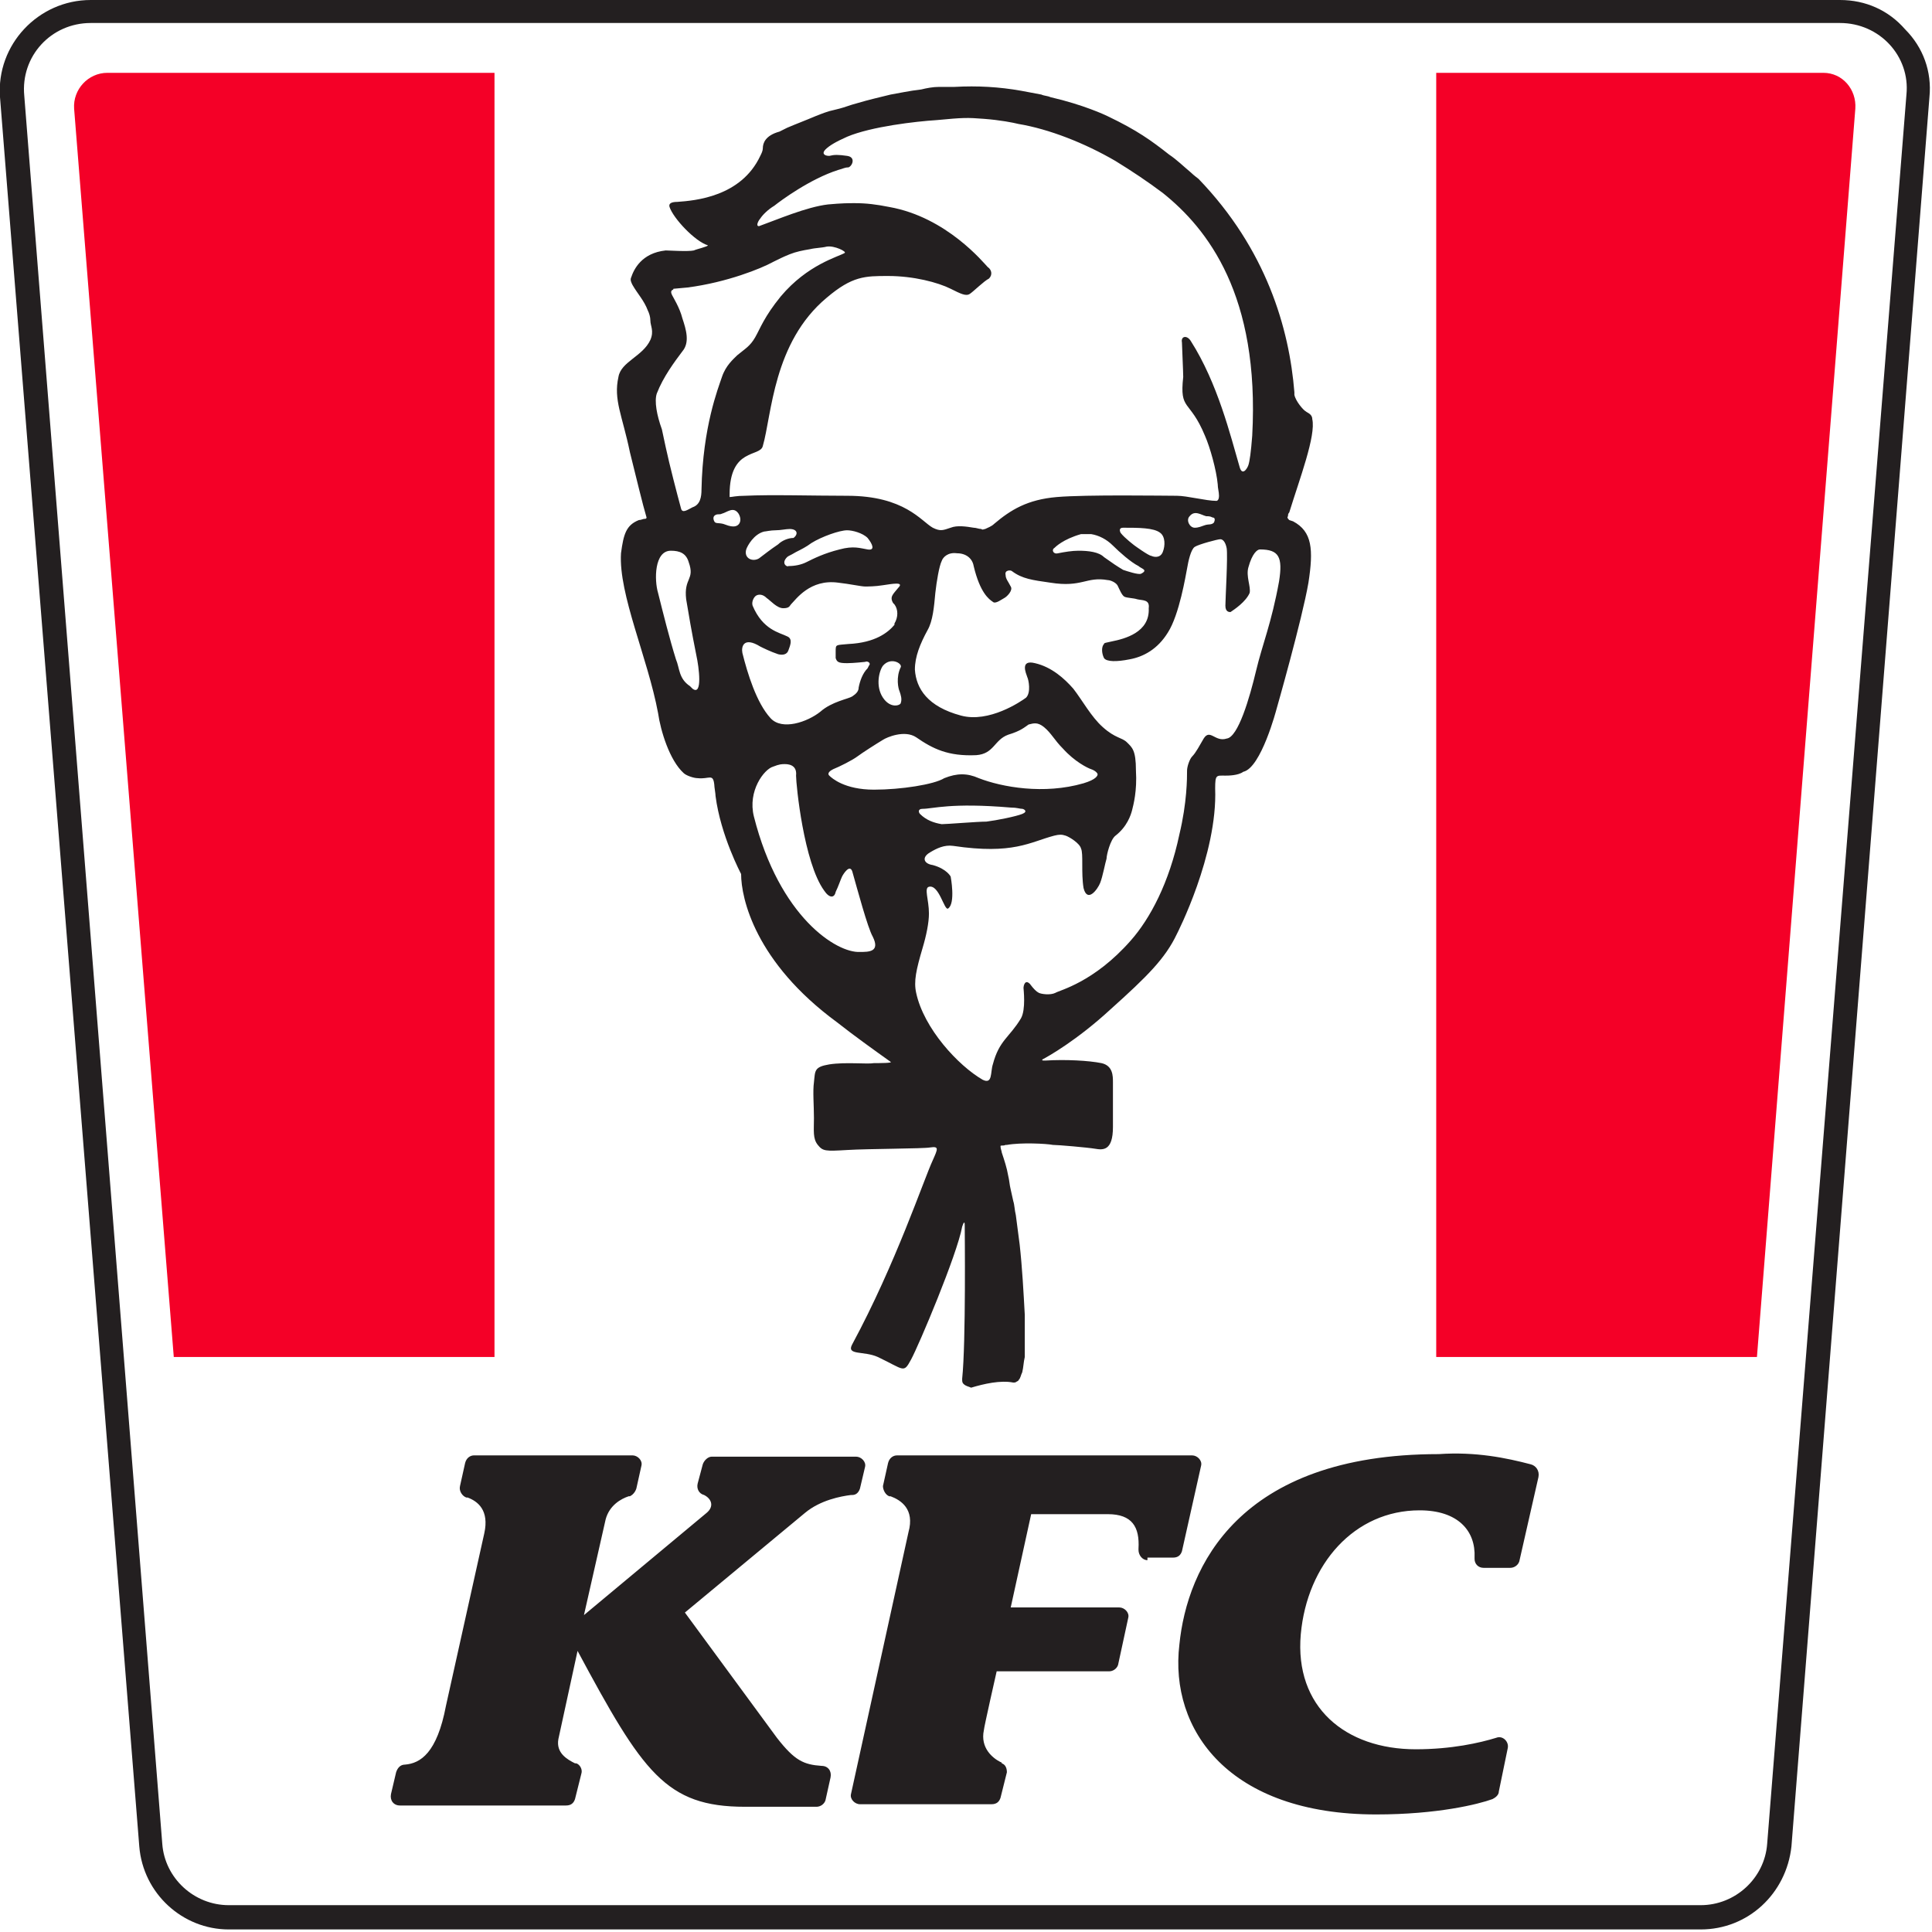
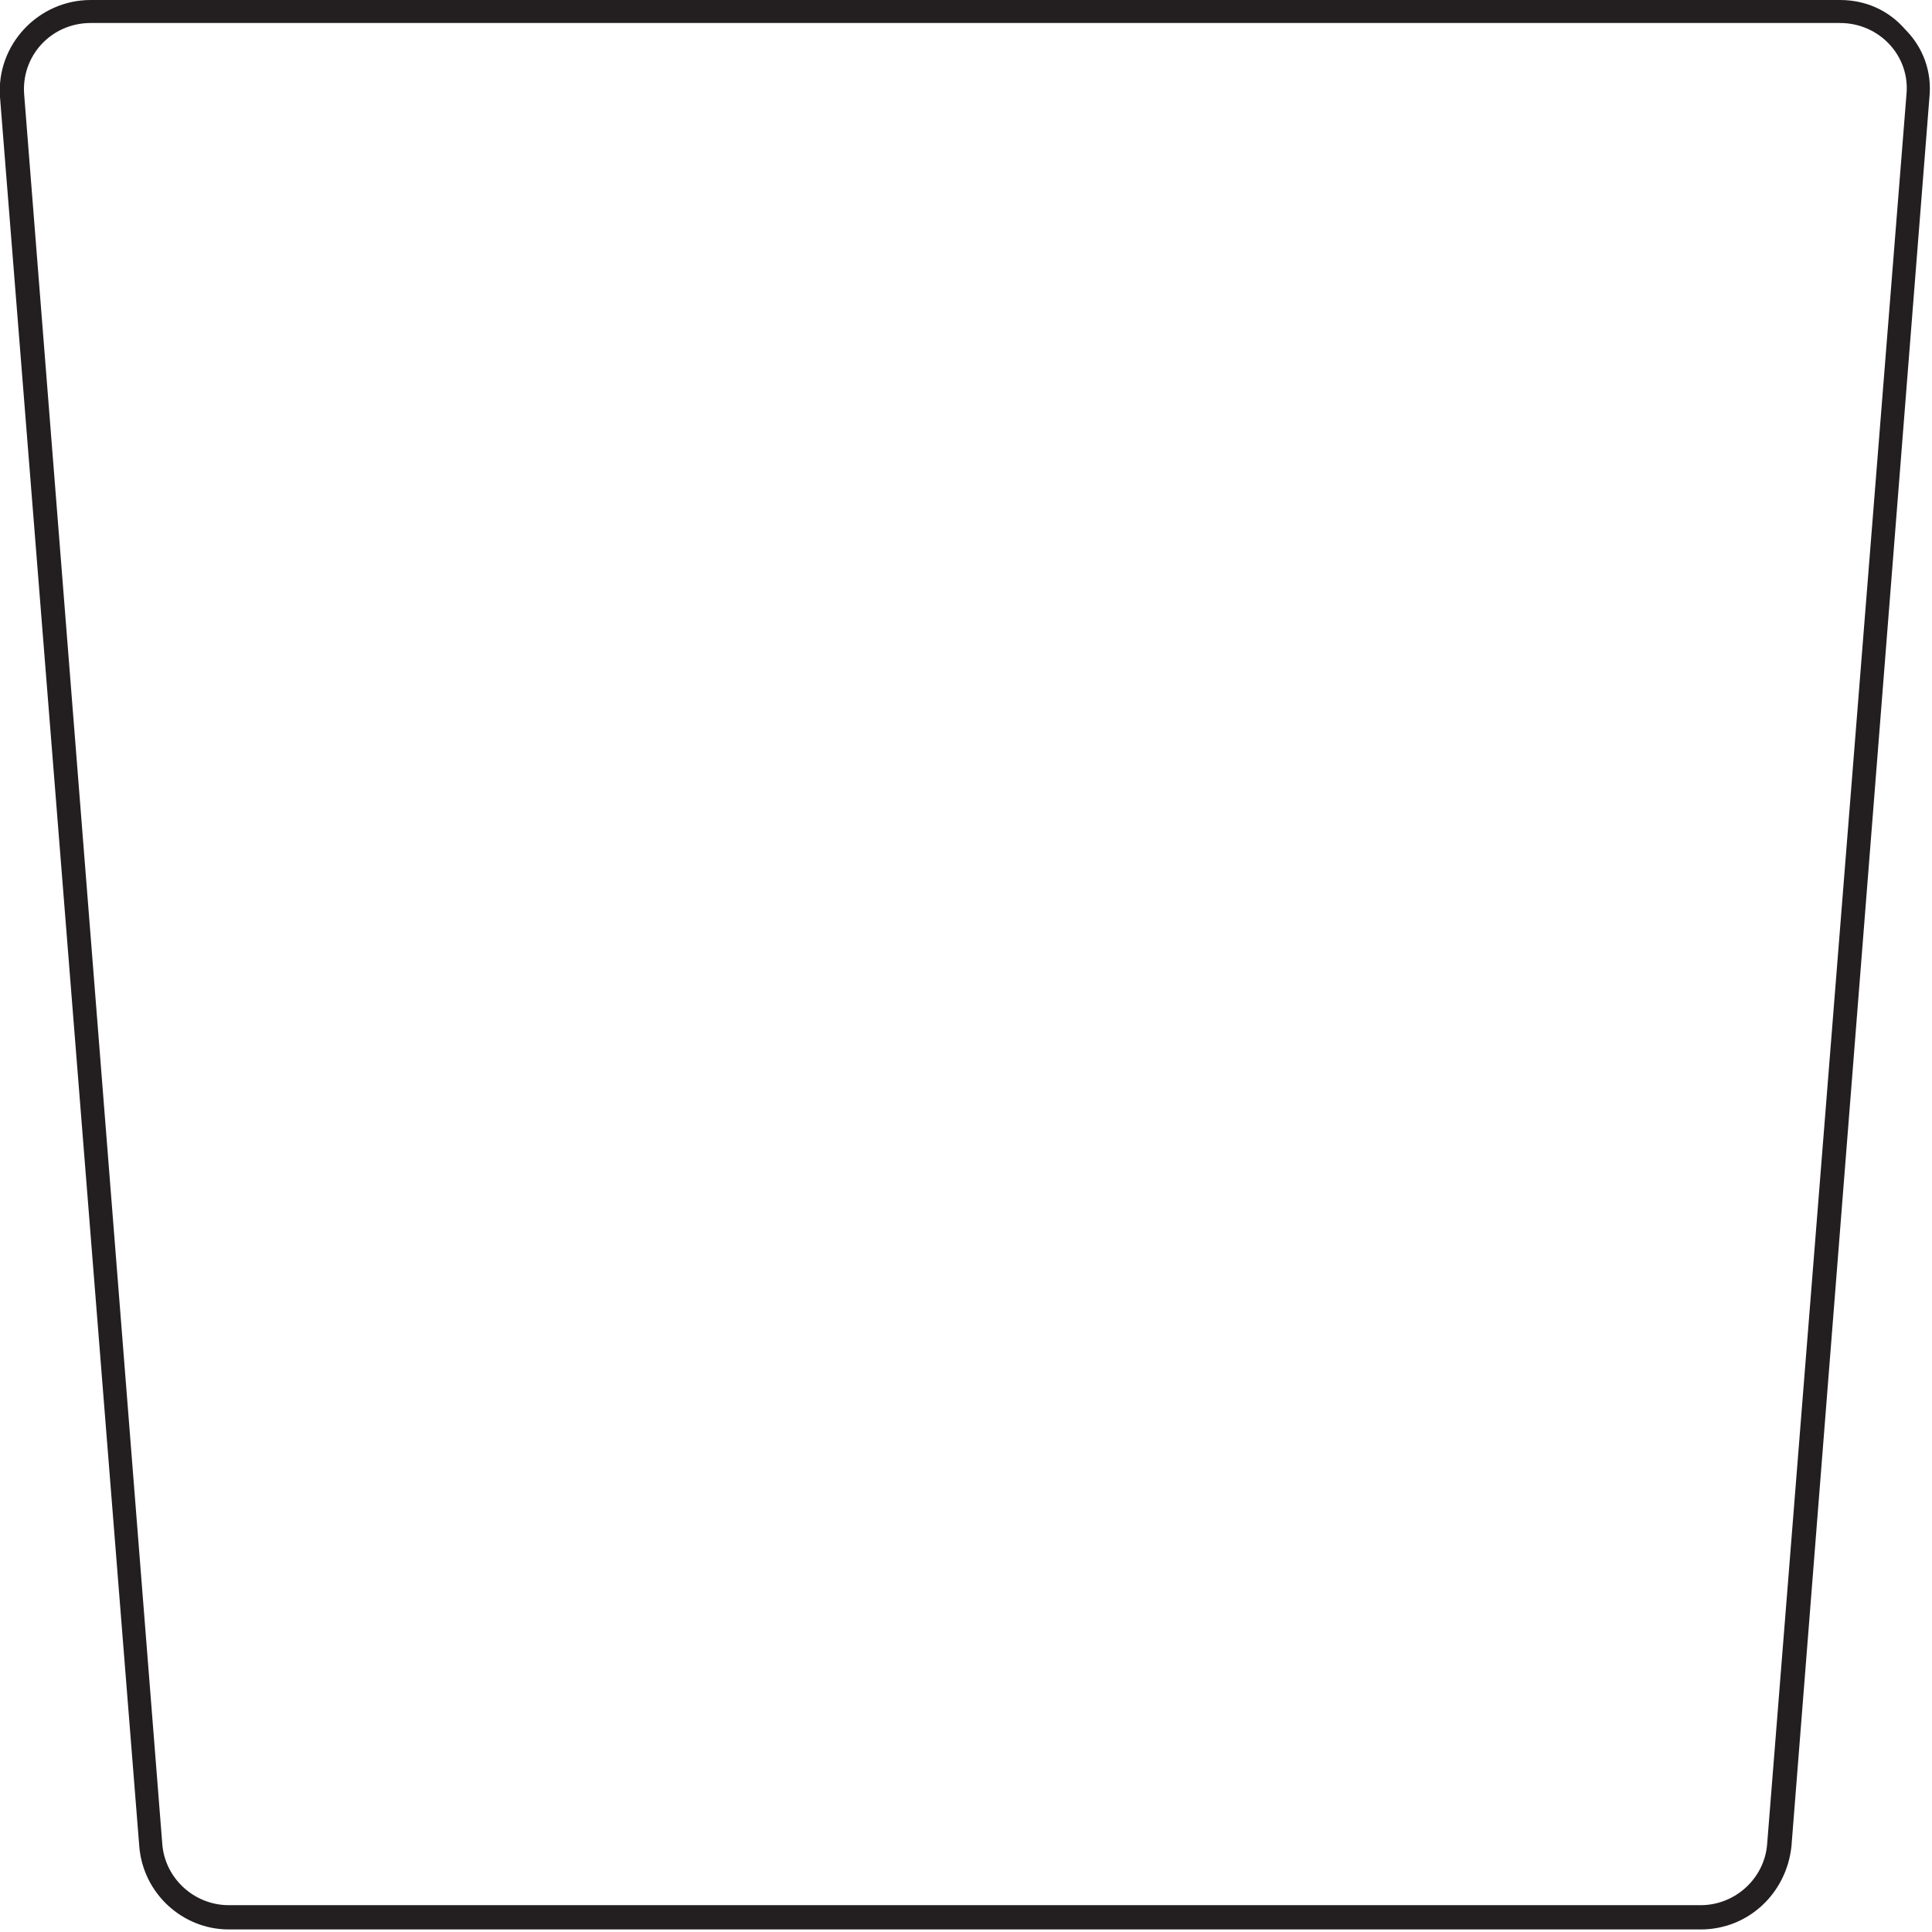
<svg xmlns="http://www.w3.org/2000/svg" version="1.1" id="Layer_1" x="0px" y="0px" viewBox="0 0 151.2 151.2" style="enable-background:new 0 0 151.2 151.2;" xml:space="preserve">
  <style type="text/css"> .st0{clip-path:url(#SVGID_2_);fill-rule:evenodd;clip-rule:evenodd;fill:#F40027;} .st1{clip-path:url(#SVGID_2_);fill-rule:evenodd;clip-rule:evenodd;fill:#231F20;} .st2{fill-rule:evenodd;clip-rule:evenodd;fill:#231F20;} </style>
  <g>
    <g>
      <defs>
        <rect id="SVGID_1_" x="0" width="151.2" height="151.2"> </rect>
      </defs>
      <clipPath id="SVGID_2_">
        <use href="#SVGID_1_" style="overflow:visible;"> </use>
      </clipPath>
-       <path class="st0" d="M38.7,5.7H8.4C6.9,5.7,5.7,7,5.8,8.5l7.8,97.7h25.1V5.7z M142.7,5.7h-30.3v100.5h25.1l7.7-97.7 C145.3,7,144.2,5.7,142.7,5.7"> </path>
      <path class="st1" d="M144,1.8c3.1,0,5.5,2.6,5.2,5.6l-10.9,136.9c-0.2,2.7-2.5,4.8-5.2,4.8H17.9c-2.7,0-5-2.1-5.2-4.8L1.9,7.5 C1.6,4.4,4,1.8,7.1,1.8H144z M144,0H7.1C3,0-0.3,3.5,0,7.6l10.9,136.9c0.3,3.7,3.4,6.5,7,6.5h115.2c3.7,0,6.7-2.8,7.1-6.5L151,7.6 c0.2-2-0.5-3.9-1.9-5.3C147.8,0.8,146,0,144,0L144,0z M144,0"> </path>
    </g>
-     <path class="st2" d="M89.8,122.1c-0.4,0-0.7-0.4-0.7-0.8c0,0,0-0.1,0-0.1c0.1-1.7-0.5-2.7-2.4-2.7h-6l-1.6,7.3h8.5 c0.4,0,0.8,0.4,0.7,0.8l-0.8,3.7c-0.1,0.3-0.4,0.5-0.7,0.5H78c0,0-1,4.4-1,4.6c-0.3,1.4,0.7,2.2,1.3,2.5c0,0,0.1,0,0.1,0.1 c0.3,0.1,0.4,0.4,0.4,0.7l-0.5,2c-0.1,0.3-0.3,0.5-0.7,0.5H67.3c-0.4,0-0.8-0.4-0.7-0.8l4.5-20.5c0.5-1.8-0.6-2.5-1.4-2.8l-0.1,0 c-0.3-0.1-0.5-0.5-0.5-0.8l0.4-1.8c0.1-0.4,0.4-0.6,0.7-0.6h23.1c0.4,0,0.8,0.4,0.7,0.8l-1.5,6.7c-0.1,0.3-0.3,0.5-0.7,0.5H89.8 M55,114.6c0.1-0.3,0.4-0.6,0.7-0.6h11.3c0.4,0,0.8,0.4,0.7,0.8l-0.4,1.7c-0.1,0.3-0.3,0.5-0.6,0.5c0,0-0.1,0-0.1,0 c-0.8,0.1-2.4,0.4-3.6,1.4l-9.4,7.8v0l7.2,9.8c1.4,1.8,2.1,2.1,3.5,2.2c0.5,0,0.8,0.4,0.7,0.9l-0.4,1.8c-0.1,0.3-0.4,0.5-0.7,0.5 h-5.6c-6.2,0-8-2.7-13.1-12.2l-1.5,6.9c-0.2,1.1,0.7,1.6,1.3,1.9l0.1,0c0.3,0.1,0.5,0.5,0.4,0.8l-0.5,2c-0.1,0.3-0.3,0.5-0.7,0.5 h-13c-0.5,0-0.8-0.4-0.7-0.9l0.4-1.7c0.1-0.3,0.3-0.6,0.7-0.6h0c1.2-0.1,2.5-0.9,3.2-4.6l3-13.5c0.4-1.8-0.5-2.5-1.3-2.8 c0,0-0.1,0-0.1,0c-0.3-0.1-0.6-0.5-0.5-0.9l0.4-1.8c0.1-0.4,0.4-0.6,0.7-0.6h12.4c0.4,0,0.8,0.4,0.7,0.8l-0.4,1.8 c-0.1,0.3-0.3,0.5-0.5,0.6l-0.1,0c-0.6,0.2-1.5,0.7-1.8,1.8l-1.7,7.5c0,0,0,0,0,0l9.6-8c0.6-0.5,0.4-1.1-0.2-1.4h0 c-0.4-0.1-0.6-0.5-0.5-0.9L55,114.6 M119.8,114.6c0.4,0.1,0.7,0.5,0.6,1l-1.5,6.6c-0.1,0.3-0.4,0.5-0.7,0.5h-2.1 c-0.4,0-0.7-0.3-0.7-0.7c0,0,0-0.1,0-0.1c0.1-2.1-1.3-3.7-4.3-3.7c-5.1,0-8.8,4.2-9.3,9.7c-0.5,5.7,3.5,9,9,9c2.8,0,5-0.5,6.3-0.9 c0.5-0.2,1,0.3,0.9,0.8l-0.7,3.4c0,0.3-0.3,0.5-0.5,0.6c-1.1,0.4-4.3,1.2-9.1,1.2c-11.5,0-16.2-6.6-15.4-13.3 c0.6-6,4.6-14.9,20.3-14.9C115.5,113.6,117.9,114.1,119.8,114.6 M100.1,45.5c-0.6,3.3-1.3,4.9-1.8,7c-0.5,2.1-1.4,5.2-2.3,5.3 c-0.9,0.3-1.3-0.8-1.8,0c-0.3,0.5-0.6,1.1-0.9,1.4c-0.2,0.2-0.4,0.8-0.4,1.1c0,0.6,0,2.5-0.6,5c-0.8,3.8-2.3,6.6-3.8,8.3 c-2.9,3.3-5.6,3.9-5.9,4.1c-0.4,0.2-1.1,0.1-1.3,0c-0.2-0.1-0.4-0.3-0.7-0.7c-0.4-0.4-0.5,0.2-0.5,0.3c0,0.1,0.2,1.7-0.2,2.4 c-0.9,1.5-1.7,1.7-2.2,3.6c-0.2,0.6,0,1.6-0.8,1.2c-1.9-1.1-4.6-4-5.2-6.8c-0.2-0.9,0-1.8,0.5-3.5c0.3-1,0.5-2,0.5-2.7 c0-1.1-0.4-2,0-2.1c0.8-0.2,1.2,1.9,1.5,1.7c0.6-0.4,0.2-2.5,0.2-2.5s-0.3-0.6-1.4-0.9c-0.7-0.1-0.9-0.6-0.2-1 c0.5-0.3,1.1-0.6,1.8-0.5c4.7,0.7,6-0.3,7.9-0.8c0.4-0.1,0.6-0.1,0.9,0c0.3,0.1,1.1,0.6,1.2,1c0.2,0.4,0,1.9,0.2,3.1 c0.3,1.2,1.1,0.1,1.3-0.4c0.2-0.5,0.4-1.6,0.5-1.9c0-0.3,0.3-1.5,0.7-1.8c0.9-0.7,1.2-1.6,1.3-2c0.1-0.4,0.4-1.5,0.3-3.1 c0-1.6-0.3-1.8-0.7-2.2c-0.4-0.4-0.9-0.3-1.9-1.2c-0.9-0.8-1.6-2.1-2.3-3c-0.7-0.8-1.7-1.7-3-2c-1.2-0.3-0.7,0.8-0.6,1.1 c0.1,0.2,0.3,1.2-0.1,1.6c-0.4,0.3-2.9,2-5.1,1.4c-2.6-0.7-3.5-2.1-3.6-3.6c0-1,0.4-2,1-3.1c0.4-0.7,0.5-1.8,0.6-2.9 c0.1-0.9,0.3-2.1,0.5-2.5c0.1-0.3,0.5-0.7,1.2-0.6c0.7,0,1.2,0.4,1.3,1c0.5,2.1,1.2,2.6,1.5,2.8c0.2,0.2,0.7-0.2,0.9-0.3 c0.2-0.1,0.7-0.6,0.5-0.9c-0.2-0.4-0.4-0.6-0.4-0.9c-0.1-0.4,0.4-0.4,0.5-0.3c0.8,0.6,1.6,0.7,3,0.9c2.5,0.4,2.8-0.5,4.5-0.2 c0.2,0,0.7,0.2,0.8,0.5c0.1,0.2,0.3,0.7,0.5,0.8c0.2,0.1,0.7,0.1,1,0.2c0.4,0.1,1,0,0.9,0.7C90,49.5,88,50,87,50.2 c-0.4,0.1-0.6,0.1-0.6,0.2c-0.2,0.2-0.2,0.7,0,1.1c0.2,0.3,1,0.3,2,0.1c1.1-0.2,2.2-0.8,3-2.1c0.9-1.4,1.4-4.5,1.5-5 c0.1-0.6,0.3-1.5,0.6-1.7c0.3-0.2,1.8-0.6,2-0.6c0.2,0,0.4,0.2,0.5,0.7c0.1,0.6-0.1,4-0.1,4.5c0,0.5,0.3,0.5,0.4,0.5 c0.3-0.2,1.2-0.8,1.5-1.5c0.1-0.5-0.3-1.3-0.1-2c0.3-1.1,0.7-1.4,0.9-1.4C100.1,43,100.4,43.6,100.1,45.5 M80,63.7 c-0.5,0.2-2,0.5-2.8,0.6c-0.7,0-3.1,0.2-3.5,0.2c-0.6-0.1-1.2-0.3-1.7-0.8c-0.1-0.1-0.2-0.4,0.2-0.4c0.8,0,2.2-0.5,6.9-0.1 c0.5,0,0.7,0.1,0.9,0.1C80.1,63.3,80.5,63.5,80,63.7 M68.4,61.8c-2.3,0-3.3-0.9-3.5-1.1c-0.2-0.2,0.1-0.4,0.3-0.5 c0.5-0.2,1.5-0.7,1.9-1c0.4-0.3,1.5-1,2-1.3c0.3-0.2,1.7-0.8,2.6-0.2c1.3,0.9,2.5,1.5,4.7,1.4c1.4-0.1,1.4-1.2,2.5-1.6 c1-0.3,1.3-0.6,1.6-0.8c0.4-0.1,0.7-0.2,1.2,0.2c0.6,0.5,0.8,1,1.5,1.7c0.9,1,1.9,1.5,2.2,1.6c0.3,0.1,0.5,0.3,0.5,0.4 c0,0.1-0.1,0.4-1.1,0.7c-3.1,0.9-6.4,0.3-8.2-0.4c-0.9-0.4-1.7-0.4-2.7,0C73.1,61.4,70.5,61.8,68.4,61.8 M67.3,74.5 c-1.8,0.1-6.3-2.7-8.3-10.6c-0.5-2,0.8-3.7,1.5-3.9c0.5-0.2,0.7-0.2,0.9-0.2c0.2,0,1,0,0.9,0.9c0,0.7,0.6,6.8,2.2,9 c0.4,0.6,0.8,0.6,0.9,0.1c0.2-0.4,0.4-1,0.5-1.2c0.1-0.2,0.6-1,0.8-0.4c0.4,1.4,1.2,4.4,1.6,5.1C68.9,74.5,68,74.5,67.3,74.5 M58.1,51.1c-0.1-0.5,0.1-1.3,1.4-0.5c0.2,0.1,0.8,0.4,1.4,0.6c0.4,0.1,0.7,0,0.8-0.3c0.1-0.3,0.4-0.9-0.1-1.1 c-0.6-0.3-1.9-0.5-2.7-2.4c-0.1-0.3,0.1-0.7,0.3-0.8c0.2-0.1,0.5-0.1,0.8,0.2c0.3,0.2,0.8,0.8,1.3,0.8c0.5,0,0.5-0.2,0.6-0.3 c0.4-0.4,1.5-2,3.7-1.7c0.9,0.1,1.8,0.3,2.1,0.3c0.2,0,0.8,0,1.4-0.1c0.7-0.1,1.7-0.3,1.2,0.2c-0.4,0.5-0.7,0.7-0.4,1.2l0.1,0.1 c0.3,0.4,0.3,1,0,1.5l0,0.1c-0.5,0.6-1.5,1.4-3.6,1.5c-1,0.1-1,0-1,0.6c0,0.2,0,0.3,0,0.5c0.1,0.3,0.2,0.4,0.9,0.4 c0.5,0,1.4-0.1,1.4-0.1c0.2-0.1,0.5,0.1,0.3,0.3c0,0-0.1,0.2-0.1,0.2c-0.4,0.4-0.6,1-0.7,1.5c0,0.3-0.2,0.5-0.5,0.7h0 c-0.3,0.2-1.6,0.4-2.5,1.2c-1,0.8-3,1.5-3.9,0.5C59.2,55,58.5,52.7,58.1,51.1 M57.4,41.2c-0.3,0-0.5-0.1-0.8-0.2 c-0.4-0.1-0.6,0-0.7-0.2c-0.1-0.2-0.1-0.4,0.1-0.5c0.2-0.1,0.3,0,0.5-0.1c0.4-0.1,0.9-0.6,1.3,0C58.1,40.7,57.9,41.2,57.4,41.2 M54,53.7c-0.9-0.6-0.8-1.4-1.1-2.1c-0.5-1.6-1-3.6-1.4-5.2c-0.3-1-0.3-3.3,1-3.3c0.7,0,1.2,0.2,1.4,0.9c0.5,1.4-0.4,1.2-0.2,2.9 c0.2,1.2,0.4,2.4,0.8,4.4c0.2,0.9,0.5,3.2-0.3,2.6 M51.4,30.8c0.5-1.3,1.4-2.5,2-3.3c0.6-0.7,0.3-1.7,0-2.6 c-0.2-0.8-0.7-1.6-0.8-1.8c-0.1-0.2-0.1-0.3,0-0.4c0,0,0.1,0,0.1-0.1l1.1-0.1c3.1-0.4,5.8-1.5,6.7-2c0.4-0.2,0.8-0.4,1.3-0.6 c0.5-0.2,1-0.3,1.6-0.4c0.4-0.1,0.9-0.1,1.3-0.2c0.6-0.1,1.6,0.4,1.4,0.5c-0.5,0.3-2.9,0.9-5,3.4c-1.3,1.6-1.6,2.5-2,3.2 c-0.4,0.7-0.8,0.9-1.4,1.4c-0.3,0.3-0.9,0.8-1.2,1.7c-0.3,0.9-1.5,3.9-1.6,8.8c0,0.6-0.1,1.2-0.7,1.4c-0.4,0.2-0.8,0.5-0.9,0.1 c-0.3-1.1-0.9-3.4-1.2-4.8c-0.1-0.5-0.2-0.9-0.3-1.4C51.4,32.5,51.2,31.4,51.4,30.8 M60.9,42.6c-0.6,0.4-1.1,0.8-1.5,1.1 c-0.5,0.3-1.2,0-1-0.7c0.1-0.3,0.6-1.2,1.4-1.4c0.1,0,0.5-0.1,0.9-0.1c0.4,0,0.8-0.1,1.1-0.1c0.6,0,0.7,0.4,0.3,0.7 C61.7,42.1,61.2,42.3,60.9,42.6 M61.6,43.6c0.1-0.1,0.2-0.1,0.7-0.4c0.4-0.2,0.8-0.4,1.2-0.7c0.8-0.5,2.2-1,2.8-1 c0.4,0,1.2,0.2,1.6,0.6c0.4,0.5,0.6,1,0,0.9c-0.6-0.1-1.1-0.3-2.2,0c-1.2,0.3-2,0.7-2.6,1c-0.4,0.2-0.9,0.3-1.4,0.3 C61.6,44.4,61.1,44.1,61.6,43.6 M70.4,54.1c0.1,0.3,0.2,0.6,0.1,0.9c0,0.2-0.8,0.5-1.4-0.4c-0.6-0.9-0.3-2.1,0-2.5 c0.6-0.7,1.5-0.2,1.4,0.1C70.1,53,70.3,53.9,70.4,54.1 M89.3,44.9c-0.2,0.1-1.1-0.2-1.4-0.3c-0.5-0.3-0.8-0.5-1.5-1 c-0.4-0.4-1.2-0.5-2-0.5c-0.5,0-1.1,0.1-1.6,0.2c-0.4,0.1-0.5-0.3-0.3-0.4c0.1-0.1,0.7-0.7,2.1-1.1c0.2,0,0.6,0,0.8,0 c0.6,0.1,1.2,0.4,1.7,0.9c0.5,0.5,1.4,1.3,2,1.6C89.3,44.5,89.9,44.6,89.3,44.9 M88.8,42.7c0,0-0.8-0.6-1.1-1 c-0.1-0.2-0.1-0.4,0.2-0.4c1.2,0,2.4,0,2.9,0.4c0.4,0.3,0.4,1,0.2,1.5c-0.2,0.5-0.7,0.4-0.9,0.3C89.9,43.5,88.8,42.7,88.8,42.7 M95,40.9c-0.2,0.2-0.4,0.1-0.7,0.2c-0.3,0.1-0.5,0.2-0.8,0.2c-0.4,0-0.7-0.6-0.4-0.9c0.4-0.5,0.9-0.1,1.3,0c0.2,0,0.3,0,0.5,0.1 C95.1,40.5,95.1,40.7,95,40.9 M59.5,17.1c0.2-0.3,0.6-0.7,1.1-1c0.5-0.4,2.8-2.1,5-2.8c0.4-0.1,0.5-0.2,0.8-0.2 c0.3-0.1,0.6-0.8-0.1-0.9c-0.7-0.1-1-0.1-1.4,0c-0.4,0-0.6-0.2-0.3-0.5c0.3-0.3,0.8-0.6,1.7-1c1.9-0.8,5.4-1.2,7-1.3 c2.1-0.2,2.4-0.2,3.7-0.1c1.3,0.1,2.3,0.3,2.7,0.4c2.4,0.4,5.2,1.5,7.6,2.9c1.3,0.8,2.5,1.6,3.7,2.5c3.5,2.8,7.6,8,7,19 c-0.1,1.3-0.2,2-0.3,2.3c-0.1,0.3-0.5,0.9-0.7,0.1c-0.7-2.4-1.7-6.5-3.8-9.8c-0.3-0.5-0.8-0.4-0.7,0.1c0,0.2,0.1,2.3,0.1,2.7 c-0.3,2.7,0.5,1.7,1.7,4.6c0.4,0.9,0.9,2.7,1,3.8c0,0.3,0.1,0.6,0.1,0.9c0,0.4-0.2,0.4-0.2,0.4c-0.8,0-2.3-0.4-3.1-0.4 c-0.9,0-7.1-0.1-9.4,0.1c-2.3,0.2-3.6,1-4.9,2.1c-0.2,0.2-0.5,0.3-0.7,0.4c-0.1,0-0.2,0.1-0.3,0c-0.2,0-0.4-0.1-0.6-0.1 c-0.6-0.1-1.3-0.2-1.8,0c-0.6,0.2-0.8,0.3-1.4,0c-0.9-0.5-2.2-2.5-6.7-2.5c-2.6,0-6-0.1-8,0c-0.7,0-1,0.1-1.2,0.1 c0-0.1,0-0.1,0-0.2c0-3.7,2.4-2.9,2.6-3.8c0.7-2.4,0.8-8.1,5-11.6c2-1.7,3-1.7,4.8-1.7c2,0,3.9,0.5,4.9,1c0.8,0.4,1.2,0.6,1.5,0.4 c0.3-0.2,1.1-1,1.5-1.2c0.3-0.3,0.2-0.7-0.1-0.9c-0.3-0.3-3.2-3.9-7.7-4.7c-1-0.2-1.8-0.3-2.7-0.3c-0.5,0-1,0-2.1,0.1 c-1.7,0.2-4,1.2-5.4,1.7C59.1,17.7,59.4,17.2,59.5,17.1 M58,68.4c0,1.9,1.1,6.9,7.5,11.6c1.4,1.1,2.8,2.1,4.2,3.1v0 c0.2,0.1-0.9,0.1-1.3,0.1c-0.5,0.1-2.2-0.1-3.5,0.1c-1.2,0.2-1.1,0.5-1.2,1.4c-0.1,0.7,0,1.8,0,2.8c0,1-0.1,1.6,0.3,2.1 c0.4,0.5,0.6,0.5,2.3,0.4c1.6-0.1,6-0.1,6.5-0.2c0.7-0.1,0.6,0.1,0.2,1c-0.7,1.5-2.9,8.1-6.3,14.4c-0.5,0.9,0.9,0.5,2,1 c2.1,1,2,1.3,2.6,0.2c0.6-1.1,3.6-8.2,4-10.4c0.1-0.3,0.2-0.5,0.2-0.1c0,0.3,0.1,9.2-0.2,12c0,0.2,0,0.3,0.1,0.4 c0.2,0.2,0.4,0.2,0.6,0.3h0c1-0.3,2.3-0.6,3.3-0.4c0.1,0,0.2,0,0.3-0.1c0.1,0,0.1-0.1,0.2-0.2c0.1-0.2,0.1-0.3,0.2-0.5 c0.1-0.4,0.1-0.8,0.2-1.2c0-0.4,0-0.8,0-1.2c0-0.5,0-1.1,0-1.6c0-0.3,0-0.2,0-0.5c-0.1-1.8-0.2-3.7-0.4-5.5 c-0.1-0.8-0.2-1.5-0.3-2.3c-0.1-0.4-0.1-0.8-0.2-1.1c-0.1-0.4-0.1-0.5-0.2-0.9c-0.1-0.4-0.1-0.7-0.2-1.1c-0.1-0.6-0.3-1.2-0.5-1.8 c0-0.1-0.1-0.3-0.1-0.5c0-0.1,0.2,0,0.4-0.1l0.1,0c1.1-0.2,3.1-0.1,3.6,0c0.4,0,2.7,0.2,3.3,0.3c0.6,0.1,1.4,0.2,1.4-1.7 c0-0.4,0-0.9,0-1.3v-0.6l0-0.2v-0.4l0-0.3c0,0,0-0.1,0-0.1c0-0.1,0-0.2,0-0.3l0-0.1v0c0-0.1,0-0.1,0-0.2c0-0.5,0-1.3-0.9-1.5 c-1-0.2-2.8-0.3-4.4-0.2c-0.2,0-0.3,0-0.2-0.1v0c0.4-0.2,2.7-1.5,5.3-3.9c2.9-2.6,4.3-4,5.2-5.9c0,0,3.2-6.2,3-11.4 c0-1.1,0.1-1,0.8-1c0.2,0,1,0,1.4-0.3c1.4-0.3,2.6-4.9,2.6-4.9s2-7,2.5-9.9c0.4-2.6,0.3-4-1.2-4.8l-0.3-0.1 c-0.1-0.1-0.2-0.2-0.1-0.3c0-0.1,0-0.2,0.1-0.3c0.8-2.6,2.1-6,1.8-7.3c0-0.4-0.4-0.5-0.5-0.6c-0.2-0.1-0.8-0.8-0.9-1.3 c0-0.1,0-0.1,0-0.2c-0.4-5-2.2-11.2-7.5-16.7c0,0-0.4-0.3-0.6-0.5c-0.6-0.5-1.1-1-1.7-1.4c-1.4-1.1-2.5-1.9-4.8-3 c-0.2-0.1-1.9-0.9-4.5-1.5c-0.2-0.1-0.5-0.1-0.7-0.2c-0.5-0.1-1.1-0.2-1.6-0.3c-1.7-0.3-3.4-0.4-5.2-0.3c-0.2,0-0.4,0-0.5,0l-0.3,0 l-0.4,0c-0.5,0-1,0.1-1.4,0.2c-0.9,0.1-1.8,0.3-2.4,0.4C68.9,7.6,68,7.8,67,8.1c-0.4,0.1-0.9,0.3-1.3,0.4l-0.4,0.1 c-0.5,0.1-1,0.3-1.5,0.5c-0.7,0.3-1.5,0.6-2.2,0.9c-0.2,0.1-0.4,0.2-0.6,0.3c-1.1,0.3-1.3,0.9-1.3,1.3c0,0.2-0.1,0.4-0.2,0.6 c-1.5,3.2-5.1,3.5-6.5,3.6c-0.4,0-0.7,0.1-0.6,0.4c0.3,0.9,2,2.7,3,3c0,0.1-0.9,0.3-1.1,0.4c-0.4,0.1-2.1,0-2.2,0h0 c-1.9,0.2-2.5,1.5-2.7,2.1c-0.1,0.2,0,0.4,0.1,0.6c0.4,0.7,0.9,1.2,1.2,2l0,0c0.1,0.2,0.2,0.5,0.2,0.8c0,0.4,0.3,0.8,0,1.5 c-0.6,1.3-2.3,1.7-2.5,2.9c-0.4,1.8,0.3,3,0.9,5.9c0.5,2,1,4.1,1.3,5.1c0,0,0,0.1-0.1,0.1c-0.2,0-0.3,0.1-0.5,0.1 c-1,0.4-1.2,1.1-1.4,2.6c-0.2,3.2,2.1,8.2,2.9,12.5c0.2,1.4,0.9,3.7,2,4.7c0.2,0.2,0.8,0.4,1.1,0.4c0.9,0.1,1.2-0.4,1.3,0.5 c0,0.2,0.1,0.7,0.1,0.9C56.4,65.4,58,68.4,58,68.4"> </path>
  </g>
</svg>